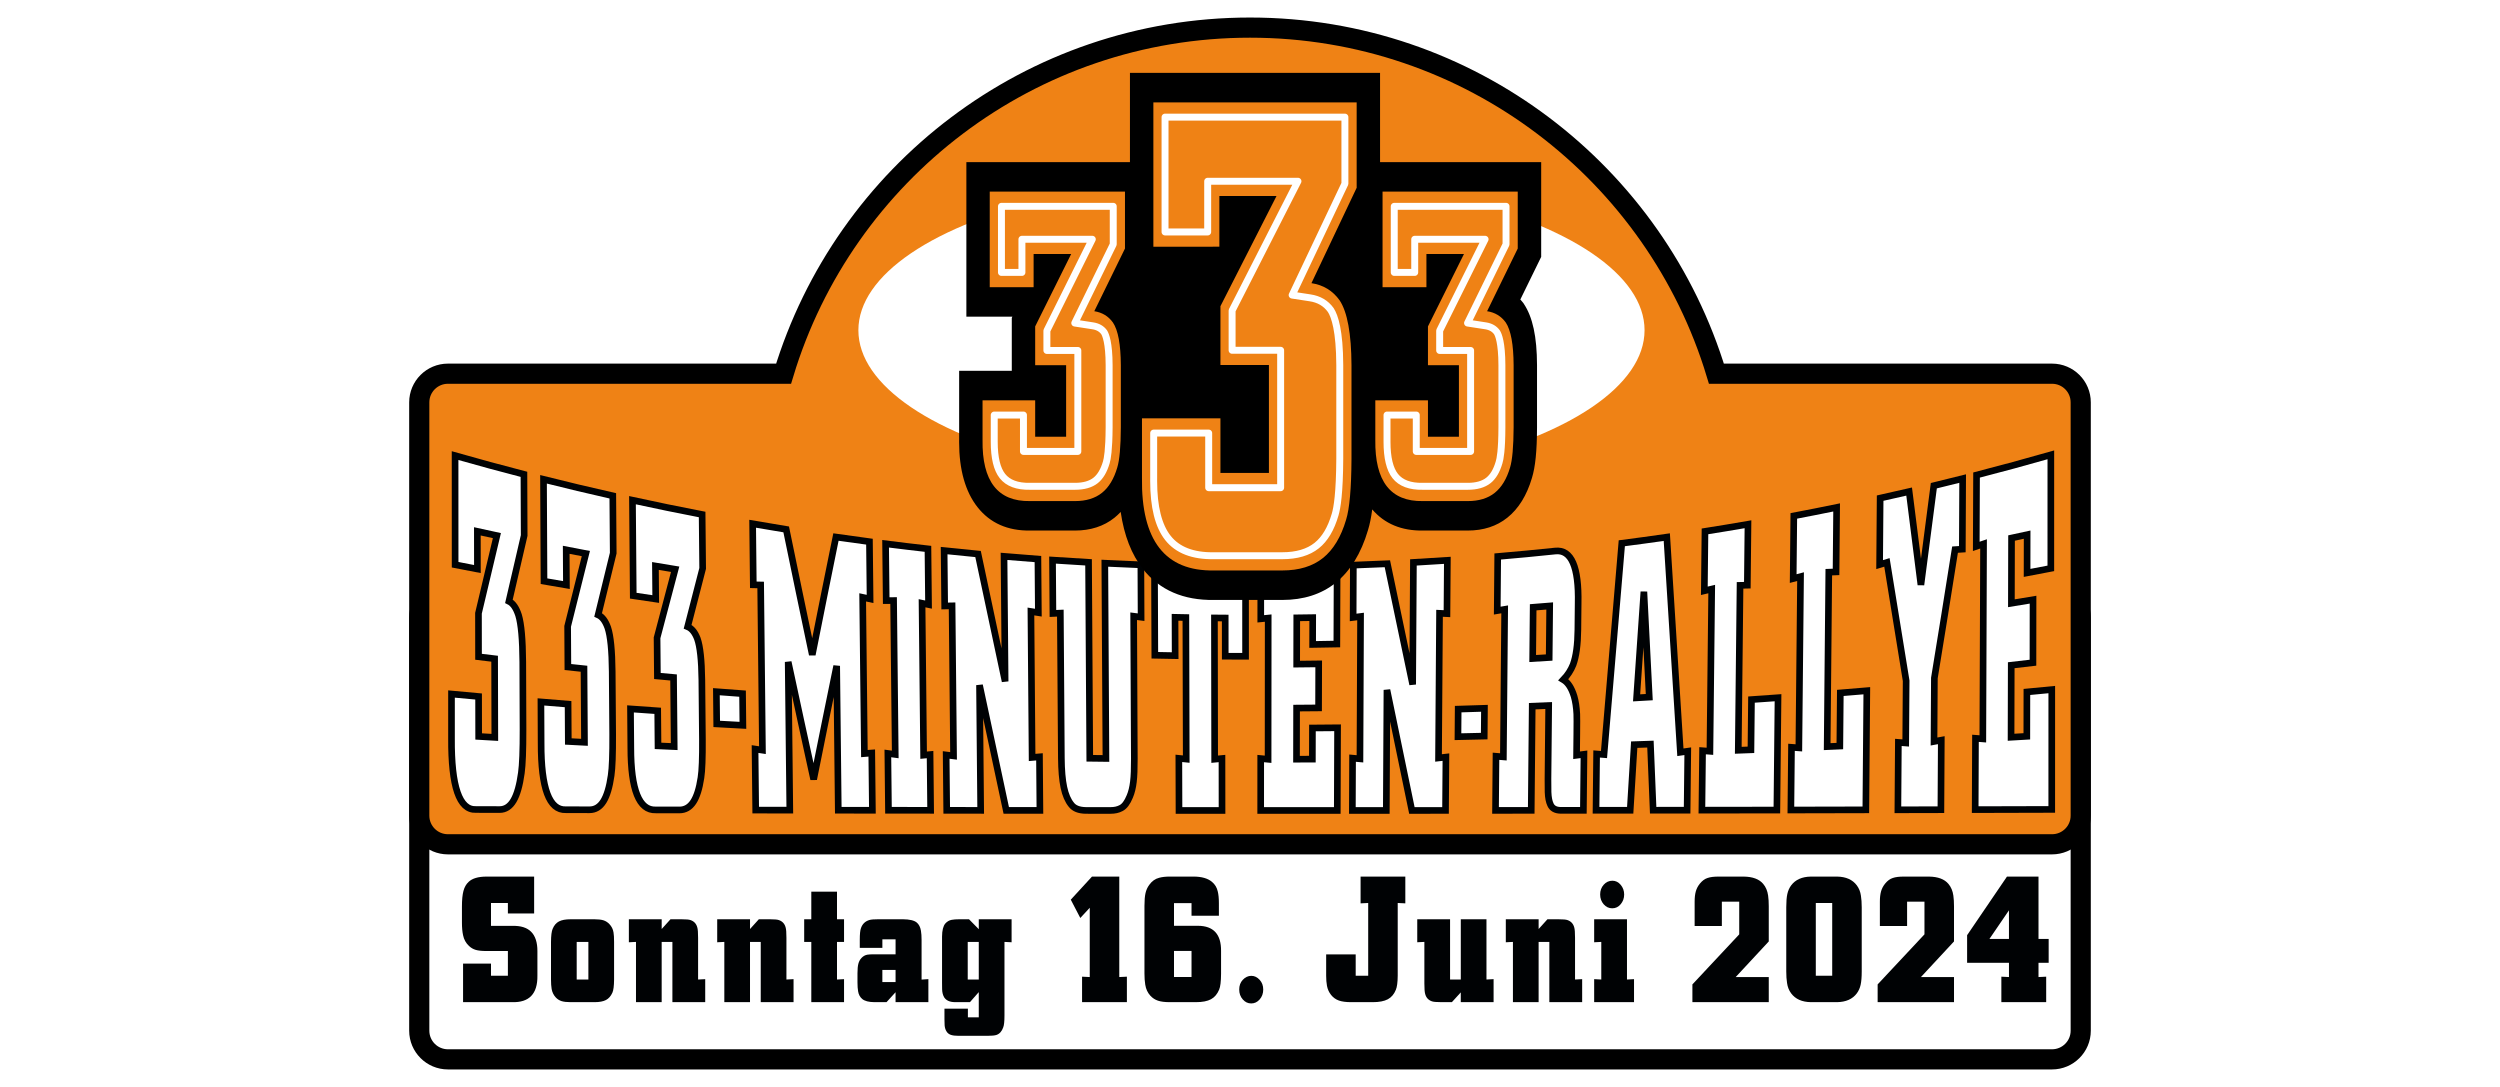
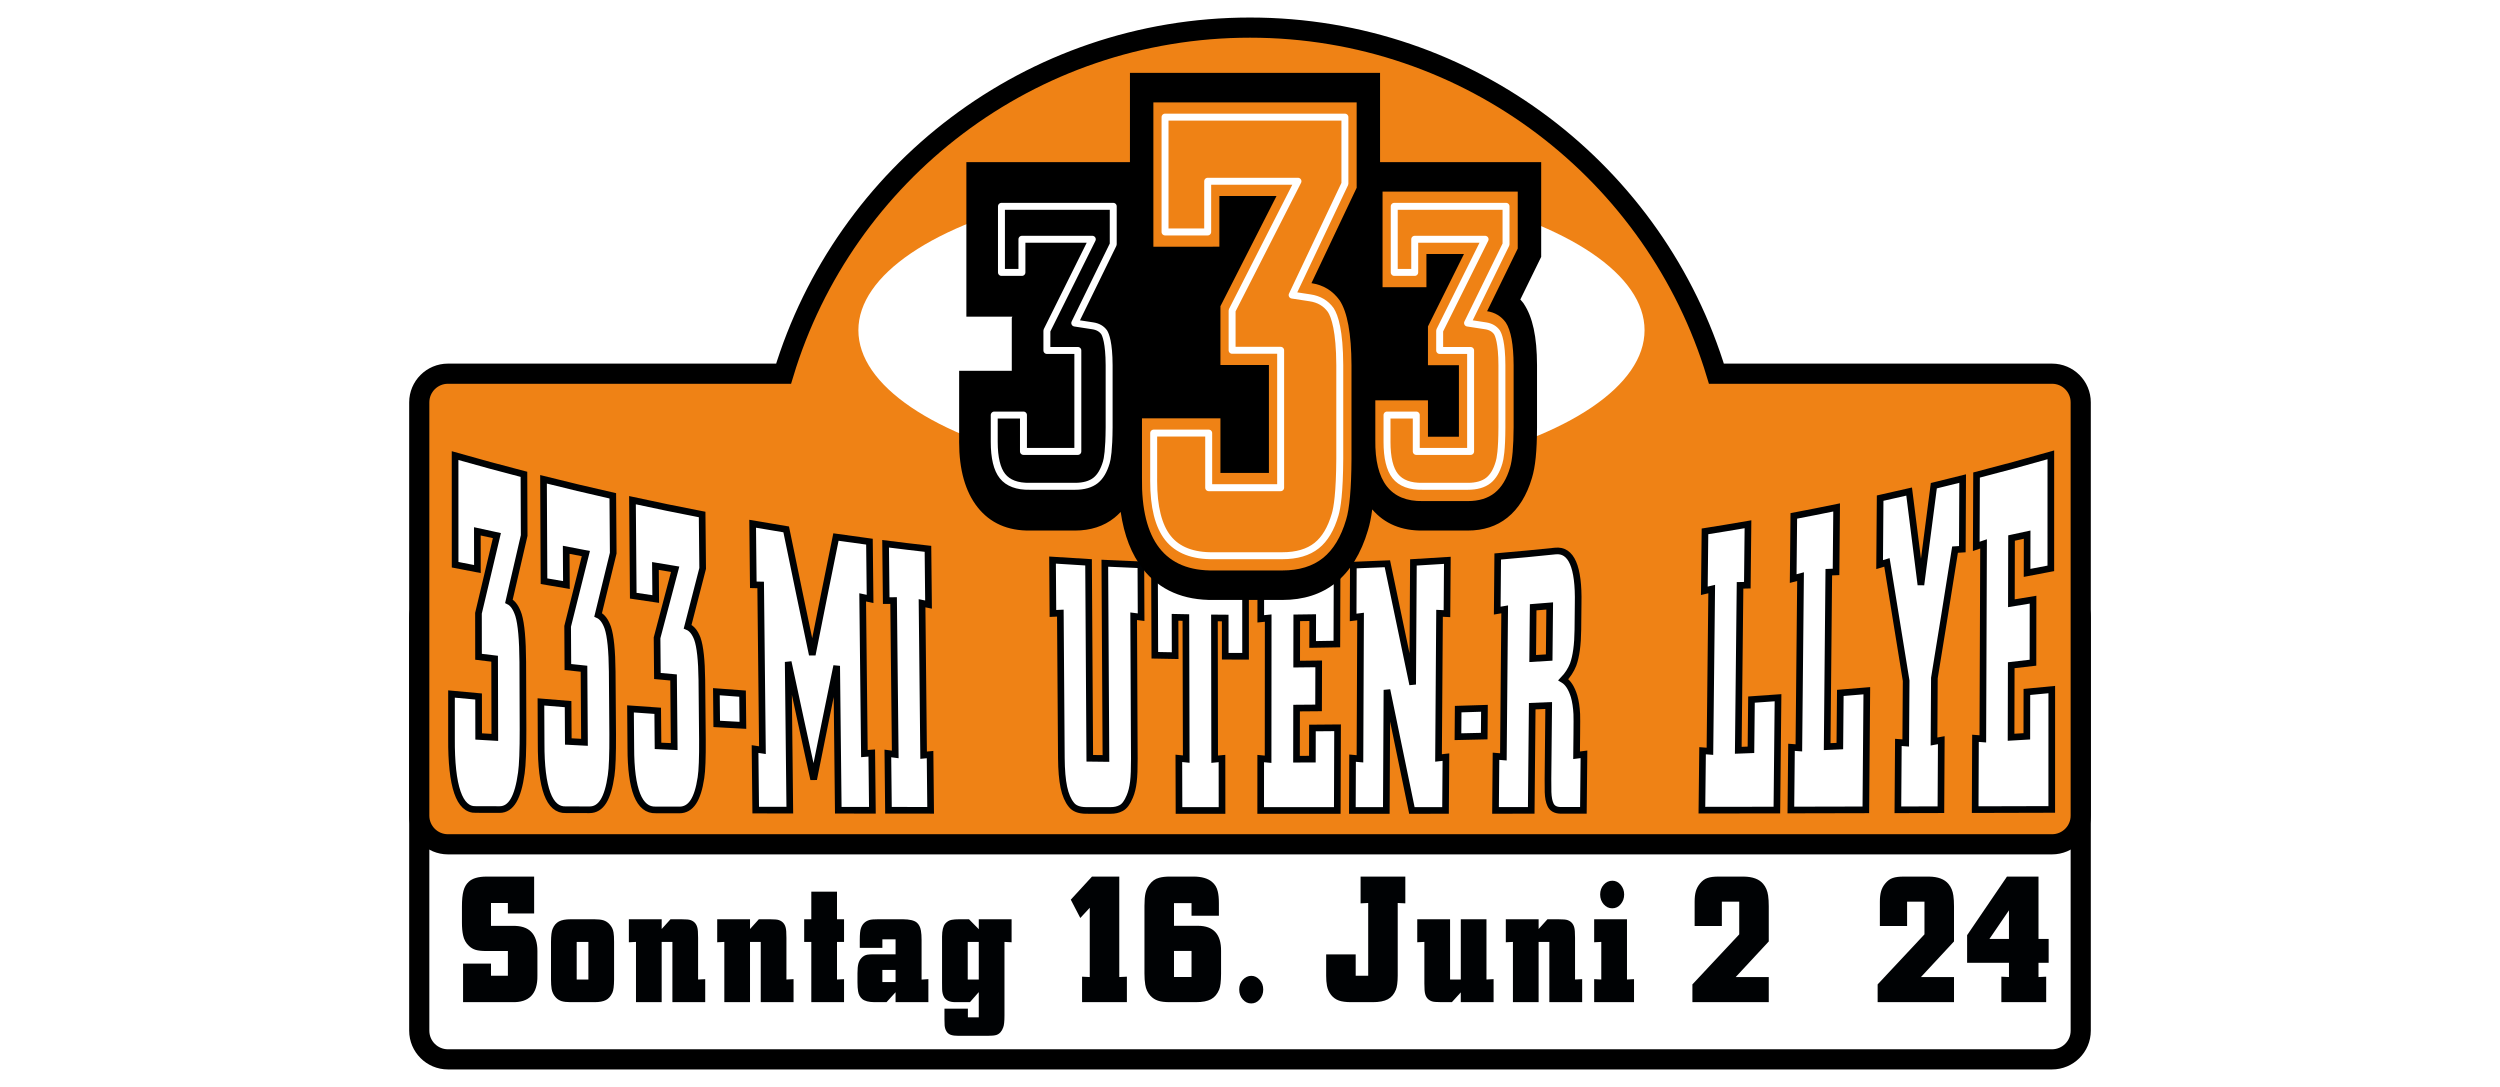
<svg xmlns="http://www.w3.org/2000/svg" version="1.1" id="_x33_33" x="0px" y="0px" width="230px" height="100px" viewBox="0 0 230 100" xml:space="preserve">
  <rect fill="#FFFFFF" width="230" height="100" />
  <g>
    <path fill="#FFFFFF" stroke="#000000" stroke-width="1.855" d="M188.787,54.164H157.91C152.343,35.74,135.238,22.325,115,22.325   c-20.24,0-37.343,13.416-42.91,31.839H41.21c-1.456,0-2.638,1.182-2.638,2.639v38.02c0,1.455,1.182,2.638,2.638,2.638h147.577   c1.458,0,2.64-1.183,2.64-2.638v-38.02C191.427,55.345,190.246,54.164,188.787,54.164z" />
    <path fill="#EF8215" stroke="#000000" stroke-width="1.855" d="M188.787,34.38H157.91c-5.567-18.422-22.671-31.84-42.91-31.84   c-20.24,0-37.343,13.417-42.91,31.84H41.21c-1.456,0-2.638,1.182-2.638,2.639v38.02c0,1.457,1.182,2.637,2.638,2.637h147.577   c1.458,0,2.64-1.18,2.64-2.637V37.02C191.427,35.562,190.246,34.38,188.787,34.38z" />
    <g>
      <g>
        <path fill="#FFFFFF" stroke="#000204" stroke-width="0.612" d="M41.871,51.956c-0.001-3.347-0.003-6.693-0.004-10.04     c2.106,0.601,4.218,1.174,6.335,1.722c0.007,1.876,0.015,3.751,0.022,5.627c-0.466,1.994-0.934,4.011-1.403,6.053     c0.373,0.183,0.668,0.61,0.886,1.277c0.246,0.809,0.375,2.244,0.388,4.311c0.008,2.06,0.016,4.119,0.023,6.179     c0.003,1.946-0.048,3.286-0.153,4.023c-0.156,1.144-0.396,1.991-0.722,2.542c-0.326,0.552-0.752,0.831-1.28,0.83     c-0.725-0.002-1.451-0.004-2.176-0.006c-1.527,0.068-2.276-2.11-2.249-6.535c0-1.363,0-2.727,0-4.09     c0.831,0.078,1.662,0.154,2.493,0.229c0.002,1.226,0.004,2.451,0.006,3.676c0.495,0.029,0.99,0.059,1.486,0.087     c-0.006-2.413-0.012-4.826-0.018-7.239c-0.493-0.059-0.987-0.118-1.48-0.178c-0.002-1.335-0.004-2.669-0.006-4.004     c0.567-2.416,1.132-4.797,1.695-7.144c-0.6-0.129-1.199-0.26-1.798-0.392c0.002,1.156,0.004,2.312,0.005,3.468     C43.238,52.223,42.554,52.09,41.871,51.956z" />
        <path fill="#FFFFFF" stroke="#000204" stroke-width="0.612" d="M50.048,53.471c-0.015-3.125-0.03-6.249-0.045-9.374     c2.12,0.533,4.245,1.039,6.374,1.519c0.013,1.756,0.026,3.513,0.04,5.27c-0.462,1.873-0.925,3.767-1.389,5.682     c0.375,0.168,0.673,0.564,0.893,1.188c0.25,0.755,0.383,2.098,0.402,4.033c0.014,1.929,0.029,3.857,0.043,5.786     c0.009,1.822-0.038,3.077-0.141,3.768c-0.152,1.071-0.39,1.865-0.713,2.381c-0.324,0.517-0.75,0.777-1.277,0.776     c-0.725-0.002-1.451-0.003-2.176-0.005c-1.527,0.063-2.285-1.97-2.276-6.101c-0.006-1.272-0.012-2.545-0.018-3.818     c0.833,0.069,1.665,0.137,2.498,0.204c0.007,1.145,0.013,2.29,0.02,3.436c0.496,0.026,0.992,0.051,1.488,0.077     c-0.015-2.256-0.029-4.513-0.044-6.769c-0.495-0.052-0.989-0.104-1.483-0.157c-0.007-1.247-0.015-2.494-0.022-3.742     c0.56-2.262,1.118-4.494,1.675-6.695c-0.603-0.114-1.205-0.229-1.807-0.346c0.006,1.08,0.013,2.161,0.019,3.241     C51.42,53.708,50.734,53.59,50.048,53.471z" />
        <path fill="#FFFFFF" stroke="#000204" stroke-width="0.612" d="M58.259,54.805c-0.024-2.929-0.047-5.858-0.071-8.787     c2.132,0.465,4.268,0.904,6.408,1.316c0.016,1.653,0.033,3.306,0.049,4.959c-0.46,1.77-0.921,3.558-1.383,5.364     c0.376,0.154,0.676,0.523,0.897,1.107c0.251,0.708,0.388,1.97,0.411,3.791c0.018,1.814,0.036,3.629,0.053,5.444     c0.012,1.715-0.032,2.896-0.134,3.546c-0.15,1.008-0.387,1.755-0.709,2.241c-0.323,0.486-0.748,0.731-1.275,0.73     c-0.726-0.001-1.451-0.003-2.176-0.004c-1.526,0.06-2.291-1.846-2.293-5.717c-0.01-1.193-0.019-2.386-0.029-3.578     c0.834,0.06,1.668,0.119,2.503,0.177c0.009,1.075,0.019,2.15,0.028,3.225c0.497,0.022,0.993,0.045,1.489,0.067     c-0.02-2.12-0.039-4.239-0.059-6.359c-0.496-0.045-0.992-0.09-1.487-0.136c-0.01-1.171-0.021-2.341-0.031-3.512     c0.556-2.129,1.11-4.231,1.665-6.308c-0.605-0.098-1.21-0.198-1.814-0.3c0.009,1.014,0.018,2.027,0.026,3.041     C59.637,55.011,58.948,54.909,58.259,54.805z" />
        <path fill="#FFFFFF" stroke="#000204" stroke-width="0.612" d="M65.938,66.6c-0.01-0.988-0.02-1.976-0.03-2.964     c0.802,0.062,1.604,0.122,2.407,0.18c0.01,0.972,0.021,1.944,0.031,2.916C67.543,66.689,66.74,66.645,65.938,66.6z" />
        <path fill="#FFFFFF" stroke="#000204" stroke-width="0.612" d="M69.525,74.528c-0.02-1.872-0.04-3.744-0.06-5.616     c0.226,0.034,0.453,0.069,0.679,0.103c-0.054-5.066-0.108-10.132-0.163-15.198c-0.226-0.005-0.451-0.01-0.677-0.015     c-0.02-1.872-0.04-3.744-0.06-5.616c1.028,0.179,2.057,0.352,3.086,0.519c0.8,3.901,1.6,7.745,2.4,11.537     c0.725-3.659,1.45-7.269,2.177-10.834c1.027,0.148,2.054,0.291,3.083,0.427c0.019,1.756,0.038,3.512,0.057,5.268     c-0.227-0.048-0.454-0.096-0.681-0.145c0.053,4.79,0.105,9.58,0.158,14.371c0.226-0.018,0.452-0.036,0.678-0.053     c0.019,1.756,0.039,3.512,0.058,5.268c-1.046-0.001-2.092-0.002-3.138-0.004c-0.049-4.426-0.098-8.853-0.147-13.279     c-0.707,3.436-1.412,6.915-2.118,10.44c-0.781-3.553-1.563-7.153-2.344-10.805c0.05,4.546,0.1,9.092,0.149,13.638     C71.617,74.532,70.571,74.53,69.525,74.528z" />
        <path fill="#FFFFFF" stroke="#000204" stroke-width="0.612" d="M81.739,74.545c-0.019-1.742-0.038-3.484-0.056-5.227     c0.226,0.031,0.453,0.061,0.679,0.091c-0.05-4.719-0.101-9.439-0.151-14.158c-0.227,0.001-0.453,0.003-0.68,0.004     c-0.019-1.742-0.038-3.484-0.056-5.227c1.298,0.165,2.597,0.32,3.897,0.466c0.018,1.709,0.035,3.419,0.053,5.128     c-0.199-0.041-0.398-0.083-0.597-0.124c0.048,4.66,0.097,9.319,0.145,13.979c0.198-0.019,0.396-0.038,0.593-0.056     c0.017,1.709,0.035,3.419,0.052,5.128C84.326,74.548,83.032,74.547,81.739,74.545z" />
-         <path fill="#FFFFFF" stroke="#000204" stroke-width="0.612" d="M87.098,74.551c-0.017-1.698-0.034-3.396-0.051-5.094     c0.227,0.029,0.453,0.058,0.68,0.086c-0.045-4.602-0.09-9.204-0.136-13.806c-0.227,0.004-0.454,0.009-0.681,0.014     c-0.017-1.698-0.034-3.396-0.051-5.094c1.04,0.111,2.08,0.215,3.121,0.313c0.833,3.946,1.663,7.851,2.491,11.721     c-0.034-3.835-0.067-7.67-0.101-11.505c1.04,0.089,2.079,0.172,3.119,0.249c0.013,1.643,0.026,3.287,0.039,4.93     c-0.228-0.036-0.455-0.072-0.683-0.108c0.036,4.477,0.072,8.953,0.108,13.43c0.226-0.019,0.452-0.038,0.679-0.057     c0.013,1.644,0.025,3.287,0.039,4.93c-1.032-0.001-2.064-0.001-3.096-0.002c-0.817-3.807-1.638-7.647-2.46-11.525     c0.036,3.841,0.072,7.682,0.107,11.523C89.181,74.553,88.14,74.552,87.098,74.551z" />
        <path fill="#FFFFFF" stroke="#000204" stroke-width="0.612" d="M97.551,56.408c-0.228,0.01-0.455,0.021-0.682,0.031     c-0.012-1.636-0.024-3.273-0.036-4.91c1.104,0.076,2.209,0.145,3.314,0.207c0.037,6.009,0.075,12.017,0.112,18.026     c0.496,0.006,0.991,0.012,1.487,0.018c-0.034-5.988-0.068-11.976-0.102-17.963c1.105,0.056,2.211,0.105,3.316,0.147     c0.007,1.606,0.014,3.212,0.021,4.818c-0.228-0.029-0.456-0.059-0.684-0.088c0.02,4.371,0.04,8.741,0.061,13.112     c0.004,0.895-0.024,1.602-0.085,2.121c-0.062,0.52-0.171,0.967-0.33,1.342c-0.229,0.563-0.498,0.923-0.808,1.078     c-0.268,0.144-0.59,0.216-0.967,0.215c-0.759,0-1.518,0-2.276-0.001c-0.626-0.011-1.068-0.185-1.325-0.521     c-0.314-0.381-0.544-0.915-0.69-1.6c-0.146-0.685-0.224-1.59-0.232-2.712C97.614,65.288,97.583,60.848,97.551,56.408z" />
        <path fill="#FFFFFF" stroke="#000204" stroke-width="0.612" d="M108.468,74.564c-0.005-1.599-0.009-3.197-0.014-4.795     c0.227,0.023,0.454,0.046,0.68,0.069c-0.011-4.341-0.023-8.683-0.034-13.024c-0.333-0.006-0.665-0.013-0.997-0.02     c0.004,1.176,0.007,2.352,0.011,3.527c-0.624-0.01-1.247-0.022-1.87-0.036c-0.011-2.759-0.021-5.519-0.032-8.278     c2.792,0.093,5.585,0.143,8.378,0.149c0,2.741,0.001,5.483,0.002,8.224c-0.624-0.001-1.247-0.003-1.871-0.007     c-0.001-1.171-0.002-2.343-0.003-3.515c-0.33-0.002-0.66-0.005-0.99-0.008c0.006,4.333,0.013,8.665,0.02,12.998     c0.224-0.021,0.448-0.042,0.673-0.064c0.002,1.593,0.004,3.187,0.005,4.78C111.106,74.565,109.787,74.564,108.468,74.564z" />
        <path fill="#FFFFFF" stroke="#000204" stroke-width="0.612" d="M115.983,74.565c0-1.592,0.001-3.185,0.002-4.777     c0.227,0.022,0.453,0.044,0.68,0.065c0.003-4.329,0.006-8.658,0.009-12.988c-0.228,0.023-0.456,0.046-0.684,0.068     c0.001-1.592,0.001-3.185,0.002-4.777c2.341-0.007,4.682-0.045,7.022-0.114c-0.008,2.403-0.016,4.807-0.024,7.21     c-0.742,0.015-1.484,0.028-2.227,0.039c0.002-0.823,0.004-1.646,0.006-2.469c-0.489,0.008-0.978,0.016-1.467,0.021     c-0.003,1.419-0.005,2.838-0.008,4.258c0.675-0.006,1.351-0.015,2.026-0.024c-0.004,1.351-0.007,2.701-0.011,4.051     c-0.674,0.006-1.348,0.012-2.022,0.017c-0.003,1.567-0.006,3.135-0.009,4.702c0.486-0.001,0.973-0.003,1.459-0.006     c0.002-0.955,0.004-1.909,0.007-2.864c0.771-0.005,1.541-0.012,2.312-0.02c-0.009,2.536-0.018,5.071-0.026,7.607     C120.68,74.565,118.332,74.565,115.983,74.565z" />
        <path fill="#FFFFFF" stroke="#000204" stroke-width="0.612" d="M124.417,74.563c0.006-1.604,0.013-3.208,0.019-4.812     c0.227,0.021,0.453,0.041,0.68,0.061c0.019-4.365,0.037-8.729,0.056-13.093c-0.228,0.029-0.456,0.058-0.684,0.086     c0.006-1.604,0.013-3.208,0.019-4.812c1.044-0.036,2.088-0.079,3.131-0.128c0.779,3.688,1.555,7.389,2.327,11.111     c0.023-3.745,0.046-7.489,0.069-11.233c1.041-0.058,2.082-0.122,3.122-0.192c-0.012,1.635-0.023,3.27-0.036,4.905     c-0.227-0.011-0.455-0.021-0.682-0.032c-0.031,4.436-0.063,8.872-0.093,13.308c0.227-0.026,0.453-0.052,0.68-0.078     c-0.012,1.635-0.023,3.27-0.036,4.905c-1.032,0-2.063,0.001-3.095,0.002c-0.762-3.716-1.526-7.411-2.295-11.09     c-0.02,3.697-0.039,7.394-0.059,11.091C126.5,74.563,125.458,74.563,124.417,74.563z" />
        <path fill="#FFFFFF" stroke="#000204" stroke-width="0.612" d="M134.132,67.777c0.006-0.846,0.013-1.691,0.02-2.537     c0.806-0.023,1.611-0.049,2.417-0.076c-0.007,0.853-0.015,1.705-0.021,2.557C135.743,67.741,134.938,67.76,134.132,67.777z" />
        <path fill="#FFFFFF" stroke="#000204" stroke-width="0.612" d="M137.588,74.556c0.014-1.66,0.029-3.32,0.043-4.98     c0.227,0.019,0.453,0.038,0.679,0.056c0.04-4.523,0.08-9.047,0.12-13.57c-0.228,0.039-0.455,0.077-0.683,0.115     c0.015-1.66,0.029-3.32,0.043-4.98c1.765-0.15,3.529-0.317,5.292-0.503c1.479-0.16,2.18,1.445,2.107,4.83     c-0.008,0.806-0.017,1.612-0.025,2.418c-0.014,1.377-0.16,2.445-0.437,3.202c-0.199,0.505-0.499,0.969-0.899,1.389     c0.427,0.256,0.757,0.766,0.99,1.53c0.132,0.463,0.214,1.006,0.246,1.628c0.012,0.258,0.012,0.882,0.001,1.87     c-0.006,0.641-0.013,1.282-0.02,1.924c0.227-0.029,0.453-0.059,0.68-0.088c-0.018,1.717-0.036,3.435-0.054,5.152     c-0.705,0-1.409,0.001-2.113,0.002c-0.457-0.011-0.762-0.186-0.914-0.523c-0.129-0.267-0.204-0.651-0.222-1.15     c-0.011-0.268-0.014-0.668-0.009-1.204c0.022-2.256,0.044-4.512,0.067-6.768c-0.505,0.021-1.011,0.042-1.516,0.063     c-0.03,3.195-0.061,6.389-0.091,9.584C139.779,74.554,138.684,74.555,137.588,74.556z M141.007,60.584     c0.506-0.029,1.012-0.06,1.518-0.091c0.016-1.582,0.031-3.163,0.047-4.745c-0.506,0.042-1.013,0.082-1.52,0.121     C141.037,57.441,141.022,59.013,141.007,60.584z" />
-         <path fill="#FFFFFF" stroke="#000204" stroke-width="0.612" d="M146.834,74.547c0.018-1.727,0.037-3.454,0.055-5.182     c0.226,0.018,0.453,0.036,0.679,0.054c0.544-6.433,1.091-12.912,1.638-19.439c1.381-0.178,2.761-0.366,4.139-0.565     c0.418,6.543,0.835,13.141,1.251,19.795c0.227-0.032,0.453-0.064,0.679-0.097c-0.02,1.808-0.04,3.616-0.06,5.424     c-1.041,0.001-2.082,0.003-3.124,0.004c-0.083-2.032-0.167-4.06-0.25-6.084c-0.498,0.017-0.995,0.034-1.493,0.051     c-0.123,2.015-0.247,4.027-0.37,6.036C148.931,74.545,147.883,74.546,146.834,74.547z M150.566,64.203     c0.389-0.022,0.778-0.044,1.167-0.067c-0.165-3.244-0.33-6.478-0.495-9.701C151.014,57.701,150.79,60.957,150.566,64.203z" />
        <path fill="#FFFFFF" stroke="#000204" stroke-width="0.612" d="M156.575,74.535c0.021-1.823,0.041-3.646,0.061-5.468     c0.226,0.017,0.452,0.035,0.677,0.052c0.055-4.976,0.109-9.951,0.164-14.926c-0.227,0.054-0.453,0.107-0.679,0.161     c0.02-1.823,0.04-3.646,0.06-5.468c1.32-0.208,2.639-0.427,3.956-0.655c-0.02,1.869-0.04,3.738-0.06,5.607     c-0.223,0.005-0.446,0.009-0.67,0.014c-0.054,5.058-0.109,10.116-0.163,15.174c0.389-0.015,0.777-0.029,1.166-0.044     c0.017-1.54,0.033-3.08,0.049-4.62c0.814-0.056,1.628-0.113,2.442-0.172c-0.035,3.445-0.07,6.89-0.106,10.335     C161.173,74.528,158.874,74.531,156.575,74.535z" />
        <path fill="#FFFFFF" stroke="#000204" stroke-width="0.612" d="M164.76,74.521c0.02-1.923,0.039-3.846,0.058-5.769     c0.226,0.017,0.451,0.034,0.677,0.051c0.052-5.251,0.104-10.503,0.155-15.754c-0.226,0.061-0.451,0.122-0.677,0.182     c0.019-1.923,0.039-3.846,0.058-5.769c1.314-0.25,2.628-0.509,3.939-0.779c-0.018,1.978-0.036,3.955-0.054,5.933     c-0.222,0.009-0.445,0.018-0.667,0.026c-0.05,5.35-0.099,10.7-0.149,16.049c0.388-0.017,0.776-0.034,1.165-0.052     c0.015-1.63,0.029-3.26,0.044-4.89c0.813-0.066,1.626-0.133,2.438-0.202c-0.03,3.653-0.06,7.307-0.09,10.959     C169.358,74.513,167.059,74.518,164.76,74.521z" />
        <path fill="#FFFFFF" stroke="#000204" stroke-width="0.612" d="M174.606,74.502c0.015-2.067,0.03-4.134,0.044-6.201     c0.226,0.017,0.451,0.034,0.676,0.052c0.013-1.907,0.026-3.813,0.04-5.72c-0.591-3.683-1.18-7.313-1.767-10.893     c-0.225,0.068-0.45,0.136-0.674,0.203c0.016-2.038,0.032-4.076,0.048-6.114c0.89-0.197,1.779-0.399,2.668-0.605     c0.36,2.836,0.721,5.697,1.083,8.584c0.397-3.014,0.794-6.054,1.188-9.123c0.885-0.214,1.769-0.432,2.652-0.655     c-0.01,2.165-0.02,4.329-0.03,6.494c-0.224,0.015-0.447,0.029-0.671,0.043c-0.63,3.997-1.264,7.934-1.9,11.814     c-0.011,1.946-0.022,3.893-0.034,5.838c0.224-0.041,0.447-0.082,0.67-0.123c-0.012,2.132-0.024,4.265-0.036,6.397     C177.245,74.497,175.926,74.5,174.606,74.502z" />
        <path fill="#FFFFFF" stroke="#000204" stroke-width="0.612" d="M181.717,74.486c0.009-2.187,0.018-4.375,0.027-6.562     c0.225,0.018,0.451,0.035,0.676,0.053c0.022-5.979,0.044-11.958,0.067-17.938c-0.224,0.076-0.447,0.152-0.671,0.228     c0.009-2.188,0.018-4.375,0.027-6.563c2.284-0.589,4.563-1.208,6.835-1.858c-0.001,3.481-0.001,6.963-0.002,10.444     c-0.728,0.142-1.455,0.28-2.184,0.417c0.002-1.173,0.004-2.346,0.005-3.519c-0.478,0.104-0.957,0.208-1.435,0.311     c-0.005,2-0.01,4.001-0.014,6.001c0.664-0.108,1.328-0.218,1.992-0.329c-0.002,1.933-0.005,3.865-0.007,5.798     c-0.666,0.078-1.332,0.155-1.999,0.231c-0.005,2.209-0.01,4.418-0.016,6.627c0.483-0.028,0.967-0.057,1.45-0.085     c0.002-1.36,0.004-2.721,0.006-4.082c0.763-0.072,1.526-0.145,2.289-0.219c0,3.675-0.001,7.351-0.002,11.026     C186.413,74.475,184.065,74.481,181.717,74.486z" />
      </g>
    </g>
    <g>
      <path fill="#000204" d="M42.602,92.198v-3.546h2.57v1.117h1.554v-2.276H44.73c-0.402,0-0.722-0.034-0.957-0.102    c-0.236-0.068-0.444-0.189-0.626-0.364c-0.285-0.265-0.466-0.595-0.545-0.99c-0.069-0.316-0.103-0.703-0.103-1.16v-1.481    c0-0.609,0.047-1.088,0.14-1.435c0.093-0.347,0.252-0.625,0.479-0.833c0.333-0.316,0.876-0.477,1.627-0.482h4.396v3.394h-2.415    v-0.965h-1.554v2.107h1.973c1.532-0.045,2.297,0.725,2.297,2.311v2.276c0.02,1.67-0.761,2.48-2.341,2.429H42.602z" />
      <path fill="#000204" d="M50.692,90.116v-3.461c0.005-0.592,0.057-0.996,0.155-1.21c0.132-0.316,0.325-0.54,0.578-0.673    c0.252-0.132,0.607-0.199,1.064-0.199h2.209c0.348,0,0.623,0.033,0.825,0.097c0.201,0.065,0.38,0.179,0.537,0.343    c0.211,0.22,0.339,0.477,0.383,0.771c0.035,0.186,0.052,0.477,0.052,0.872v3.461c-0.005,0.592-0.057,0.996-0.155,1.21    c-0.142,0.316-0.338,0.54-0.589,0.673c-0.25,0.132-0.602,0.199-1.053,0.199h-2.209c-0.349,0-0.625-0.032-0.829-0.097    s-0.382-0.179-0.534-0.343c-0.196-0.214-0.322-0.471-0.375-0.771C50.712,90.756,50.692,90.466,50.692,90.116z M53.056,90.116    h1.075v-3.461h-1.075V90.116z" />
      <path fill="#000204" d="M58.511,92.198v-5.543l-0.655,0.034v-2.116h3.019v0.897l0.81-0.897h1.031c0.413,0,0.685,0.025,0.817,0.076    c0.324,0.113,0.53,0.338,0.619,0.677c0.049,0.158,0.073,0.477,0.073,0.956v3.834l0.655-0.034v2.116h-3.019v-5.543h-0.987v5.543    H58.511z" />
      <path fill="#000204" d="M66.638,92.198v-5.543l-0.655,0.034v-2.116h3.019v0.897l0.81-0.897h1.031c0.413,0,0.685,0.025,0.817,0.076    c0.324,0.113,0.53,0.338,0.619,0.677c0.049,0.158,0.073,0.477,0.073,0.956v3.834l0.655-0.034v2.116h-3.019v-5.543h-0.987v5.543    H66.638z" />
      <path fill="#000204" d="M74.64,92.198v-5.543h-0.655v-2.082h0.655v-2.539h2.364v2.539h0.648v2.082h-0.648v3.461l0.648-0.034v2.116    H74.64z" />
      <path fill="#000204" d="M85.411,92.198h-3.019v-0.914l-0.832,0.914h-1.126c-0.511-0.005-0.879-0.102-1.104-0.288    c-0.206-0.169-0.334-0.403-0.383-0.703c-0.04-0.214-0.059-0.494-0.059-0.838v-0.83c0-0.378,0.028-0.673,0.084-0.884    c0.057-0.211,0.154-0.388,0.291-0.529c0.157-0.164,0.336-0.262,0.538-0.296c0.132-0.022,0.341-0.034,0.626-0.034h1.966v-1.379    h-1.215v0.787H79.1v-0.728c0-0.542,0.037-0.906,0.111-1.092c0.132-0.384,0.393-0.632,0.78-0.745    c0.152-0.045,0.432-0.068,0.839-0.068h2.224c0.628,0.006,1.058,0.107,1.289,0.305c0.201,0.169,0.329,0.42,0.383,0.753    c0.04,0.226,0.059,0.508,0.059,0.846v3.647l0.626-0.042V92.198z M81.177,90.353h1.215v-1.117h-1.215V90.353z" />
      <path fill="#000204" d="M86.889,92.799h2.157v0.795h1.001v-2.319l-0.81,0.922h-1.392c-0.466-0.005-0.793-0.152-0.979-0.44    c-0.118-0.198-0.182-0.443-0.191-0.736c-0.005-0.113-0.007-0.322-0.007-0.626v-4.231c0.005-0.57,0.105-0.971,0.302-1.202    c0.167-0.186,0.363-0.299,0.589-0.338c0.182-0.034,0.407-0.051,0.677-0.051h0.913l0.898,0.914v-0.914h3.019v2.116l-0.655-0.034    v6.779c0,0.542-0.039,0.905-0.118,1.092c-0.123,0.355-0.327,0.584-0.611,0.686c-0.162,0.056-0.441,0.084-0.839,0.084h-2.665    c-0.305,0-0.542-0.031-0.714-0.093s-0.302-0.169-0.39-0.321c-0.093-0.147-0.15-0.33-0.169-0.55    c-0.01-0.141-0.015-0.327-0.015-0.559V92.799z M89.031,90.116h1.016v-3.461h-1.016V90.116z" />
      <path fill="#000204" d="M99.55,92.198v-2.344l0.707,0.034v-6.373l-0.869,0.939l-0.876-1.684l1.951-2.124h2.511v9.242l0.7-0.034    v2.344H99.55z" />
      <path fill="#000204" d="M112.139,84.25h-2.519v-1.159h-1.612v2.082h2.202c1.433,0.005,2.143,0.778,2.128,2.319v2.099    c-0.005,0.711-0.064,1.196-0.177,1.456c-0.172,0.412-0.422,0.707-0.751,0.884c-0.329,0.178-0.788,0.267-1.377,0.267h-2.438    c-0.437,0-0.79-0.045-1.06-0.135s-0.503-0.243-0.7-0.457c-0.25-0.271-0.407-0.609-0.471-1.016    c-0.049-0.293-0.073-0.638-0.073-1.033v-6.212c0-0.497,0.032-0.887,0.096-1.172c0.063-0.285,0.179-0.54,0.346-0.766    c0.246-0.344,0.55-0.562,0.913-0.652c0.27-0.073,0.594-0.11,0.972-0.11h2.216c0.731,0.005,1.286,0.167,1.664,0.482    c0.28,0.231,0.459,0.527,0.537,0.888c0.069,0.277,0.104,0.635,0.104,1.075V84.25z M108.008,89.887h1.612v-2.403h-1.612V89.887z" />
      <path fill="#000204" d="M115.127,89.777c0.285,0,0.54,0.124,0.766,0.372c0.216,0.237,0.324,0.533,0.324,0.889    s-0.108,0.658-0.324,0.906c-0.216,0.249-0.476,0.373-0.78,0.373c-0.305,0-0.565-0.124-0.781-0.373    c-0.216-0.248-0.324-0.55-0.324-0.906c0-0.361,0.108-0.657,0.324-0.889C114.563,89.901,114.827,89.777,115.127,89.777z" />
      <path fill="#000204" d="M125.874,89.769v-6.694l-0.7,0.034v-2.462h4.116v2.462l-0.7-0.034v6.694    c-0.005,0.598-0.061,1.027-0.169,1.287c-0.162,0.406-0.409,0.698-0.74,0.876s-0.796,0.267-1.396,0.267h-1.973    c-0.481,0-0.861-0.051-1.141-0.152s-0.516-0.271-0.707-0.508c-0.196-0.243-0.324-0.525-0.383-0.846    c-0.049-0.271-0.074-0.579-0.074-0.923v-1.963h2.717v1.963H125.874z" />
      <path fill="#000204" d="M136.755,84.572v5.543l0.655-0.034v2.116h-3.019v-0.897l-0.817,0.897h-1.023    c-0.412,0-0.685-0.025-0.817-0.076c-0.324-0.113-0.53-0.338-0.618-0.677c-0.049-0.158-0.074-0.477-0.074-0.956v-3.834    l-0.655,0.034v-2.116h3.019v5.543h0.987v-5.543H136.755z" />
      <path fill="#000204" d="M139.19,92.198v-5.543l-0.655,0.034v-2.116h3.019v0.897l0.81-0.897h1.031c0.413,0,0.685,0.025,0.817,0.076    c0.324,0.113,0.53,0.338,0.619,0.677c0.049,0.158,0.073,0.477,0.073,0.956v3.834l0.655-0.034v2.116h-3.019v-5.543h-0.987v5.543    H139.19z" />
      <path fill="#000204" d="M146.663,92.198v-2.116l0.655,0.034v-3.461l-0.655,0.034v-2.116h3.019v5.543l0.648-0.034v2.116H146.663z     M148.341,81.026c0.294,0,0.547,0.124,0.758,0.372c0.216,0.254,0.324,0.553,0.324,0.897c0,0.344-0.108,0.644-0.324,0.897    c-0.206,0.248-0.464,0.372-0.773,0.372c-0.31,0-0.572-0.124-0.788-0.372c-0.216-0.249-0.324-0.547-0.324-0.897    c0-0.355,0.108-0.654,0.324-0.897C147.759,81.15,148.027,81.026,148.341,81.026z" />
      <path fill="#000204" d="M162.725,92.198h-7.024v-1.633l4.308-4.604v-3.005h-1.598v2.234h-2.504v-2.234    c0-0.383,0.037-0.704,0.111-0.96c0.073-0.257,0.199-0.492,0.375-0.707c0.216-0.265,0.452-0.437,0.707-0.516    c0.246-0.085,0.577-0.127,0.994-0.127h2.327c0.83,0.011,1.426,0.234,1.79,0.668c0.245,0.288,0.397,0.649,0.457,1.083    c0.039,0.277,0.059,0.604,0.059,0.982v3.233l-3.041,3.275h3.041V92.198z" />
-       <path fill="#000204" d="M166.611,80.646h2.393c0.825,0.011,1.433,0.282,1.826,0.813c0.201,0.271,0.326,0.586,0.375,0.948    c0.049,0.299,0.074,0.654,0.074,1.066v5.899c0,0.519-0.033,0.928-0.1,1.227c-0.066,0.299-0.183,0.562-0.35,0.787    c-0.393,0.53-1.001,0.801-1.826,0.813h-2.393c-0.825-0.011-1.433-0.282-1.826-0.813c-0.201-0.271-0.326-0.587-0.375-0.948    c-0.049-0.299-0.073-0.655-0.073-1.066v-5.899c0-0.519,0.033-0.928,0.099-1.228c0.066-0.299,0.183-0.561,0.35-0.787    C165.178,80.928,165.787,80.657,166.611,80.646z M168.563,89.769v-6.694h-1.509v6.694H168.563z" />
      <path fill="#000204" d="M179.767,92.198h-7.024v-1.633l4.308-4.604v-3.005h-1.598v2.234h-2.504v-2.234    c0-0.383,0.037-0.704,0.111-0.96c0.073-0.257,0.199-0.492,0.375-0.707c0.216-0.265,0.452-0.437,0.707-0.516    c0.246-0.085,0.577-0.127,0.994-0.127h2.327c0.83,0.011,1.426,0.234,1.79,0.668c0.245,0.288,0.397,0.649,0.457,1.083    c0.039,0.277,0.059,0.604,0.059,0.982v3.233l-3.041,3.275h3.041V92.198z" />
      <path fill="#000204" d="M184.125,92.198v-2.344l0.7,0.034v-1.312h-3.851v-2.539l3.667-5.391h2.901v5.738h0.935v2.192h-0.935v1.312    l0.707-0.034v2.344H184.125z M184.824,86.383v-2.632l-1.797,2.632H184.824z" />
    </g>
    <ellipse fill="#FFFFFF" cx="115.135" cy="30.38" rx="36.164" ry="14.167" />
    <g>
      <path d="M141.788,14.915h-2.156h-12.667V6.706h-2.152h-20.858v8.209h-0.456H88.906v14.218c0,0,3.194,0,4.234,0    c-0.016,0.033-0.056,0.116-0.056,0.116s0,4.705,0,4.866c-1.329,0-4.843,0-4.843,0s0,6.349,0,6.351    c0,0.067-0.002,0.135-0.002,0.201c0,2.558,0.574,4.579,1.702,6.004c1.147,1.451,2.77,2.169,4.824,2.14h4.138    c1.428,0,2.65-0.397,3.626-1.178c0.203-0.162,0.393-0.342,0.574-0.535c0.313,2.16,0.998,3.924,2.058,5.267    c1.524,1.923,3.72,2.875,6.527,2.83h6.292c1.942,0,3.586-0.525,4.887-1.566c1.351-1.081,2.357-2.715,2.987-4.854    c0.163-0.524,0.291-1.156,0.391-1.909c1.133,1.321,2.699,1.974,4.658,1.945h4.136c1.431,0,2.65-0.397,3.628-1.178    c1.036-0.822,1.799-2.057,2.273-3.664c0.313-1.024,0.458-2.454,0.466-4.629v-5.742c-0.008-2.63-0.398-4.427-1.225-5.664    l-0.024-0.04l-0.03-0.038c-0.078-0.109-0.173-0.198-0.257-0.3c0.783-1.605,1.919-3.923,1.919-3.923V14.915z" />
      <path fill="#EF8215" d="M127.195,26.42v-8.793h12.437v5.238l-2.819,5.766c0.729,0.114,1.301,0.459,1.721,1.044    c0.468,0.709,0.709,2.018,0.719,3.922v5.725c-0.01,1.782-0.119,3.012-0.327,3.688c-0.309,1.051-0.781,1.827-1.413,2.333    c-0.629,0.504-1.457,0.756-2.477,0.756h-4.136c-2.968,0.054-4.423-1.822-4.371-5.631v-3.639h4.843v3.348h2.849v-6.579h-2.849    v-3.567l3.312-6.66h-3.453v3.05H127.195z" />
      <path fill="#EF8215" d="M106.11,22.697V9.419h18.703v7.856l-4.16,8.776c1.098,0.168,1.962,0.695,2.594,1.582    c0.711,1.076,1.076,3.06,1.09,5.948v8.649c-0.014,2.697-0.178,4.558-0.494,5.581c-0.466,1.589-1.18,2.765-2.13,3.526    c-0.953,0.763-2.198,1.145-3.734,1.145h-6.292c-4.495,0.083-6.706-2.761-6.625-8.534v-5.462h7.218v5.024h4.461v-9.929h-4.461    v-5.41l5.16-10.139h-5.258v4.665H106.11z" />
-       <path fill="#EF8215" d="M91.056,26.42v-8.793h12.442v5.238l-2.823,5.766c0.725,0.114,1.301,0.459,1.717,1.044    c0.475,0.709,0.715,2.018,0.724,3.922v5.725c-0.008,1.782-0.118,3.012-0.327,3.688c-0.309,1.051-0.777,1.827-1.411,2.333    c-0.633,0.504-1.458,0.756-2.476,0.756h-4.138c-2.969,0.054-4.425-1.822-4.37-5.631v-3.639h4.842v3.348h2.847v-6.579h-2.847    v-3.567l3.311-6.66h-3.455v3.05H91.056z" />
      <path fill="none" stroke="#FFFFFF" stroke-width="0.639" stroke-linecap="round" stroke-linejoin="round" d="M128.271,18.982    c0,1.587,0,4.496,0,6.081c0.737,0,1.146,0,1.883,0c0-0.837,0-3.05,0-3.05h6.475c0,0-3.883,7.808-4.18,8.406    c0,0.354,0,0.964,0,1.823c0.833,0,2.847,0,2.847,0v9.29h-4.999c0,0,0-2.388,0-3.348c-0.93,0-1.761,0-2.692,0    c0,1.067,0,2.283,0,2.283c0,0.061,0,0.124,0,0.184c0,1.46,0.255,2.513,0.759,3.148c0.51,0.646,1.361,0.964,2.521,0.941h4.152    c0.809,0,1.447-0.183,1.901-0.545c0.432-0.344,0.753-0.885,0.978-1.657c0.098-0.312,0.253-1.117,0.259-3.224v-5.718    c-0.006-2.068-0.311-2.796-0.457-3.025c-0.239-0.328-0.58-0.523-1.038-0.594l-1.666-0.257c0,0,3.258-6.657,3.541-7.241    c0-0.473,0-2.154,0-3.497C136.93,18.982,129.899,18.982,128.271,18.982z" />
      <path fill="none" stroke="#FFFFFF" stroke-width="0.639" stroke-linecap="round" stroke-linejoin="round" d="M107.184,10.775    c0,1.938,0,8.627,0,10.566c1.146,0,2.781,0,3.923,0c0-1.366,0-4.666,0-4.666h8.306c0,0-5.74,11.268-6.059,11.894    c0,0.497,0,2.284,0,3.658c1.239,0,4.465,0,4.465,0v12.641h-6.619c0,0,0-3.578,0-5.024c-1.283,0-3.776,0-5.061,0    c0,1.532,0,4.105,0,4.105c0,0.097-0.002,0.191-0.002,0.288c0,2.393,0.44,4.152,1.313,5.254c0.883,1.12,2.303,1.67,4.224,1.635    h6.304c1.321,0,2.383-0.313,3.158-0.933c0.755-0.604,1.311-1.538,1.697-2.852c0.185-0.615,0.408-1.981,0.426-5.119v-8.64    c-0.014-3.135-0.454-4.479-0.827-5.057c-0.454-0.631-1.08-1-1.911-1.125l-1.644-0.252c0,0,4.573-9.65,4.855-10.248    c0-0.554,0-4.373,0-6.125C121.938,10.775,108.981,10.775,107.184,10.775z" />
      <path fill="none" stroke="#FFFFFF" stroke-width="0.639" stroke-linecap="round" stroke-linejoin="round" d="M92.134,18.982    c0,1.587,0,4.496,0,6.081c0.737,0,1.146,0,1.883,0c0-0.837,0-3.05,0-3.05h6.475c0,0-3.883,7.808-4.178,8.406    c0,0.354,0,0.964,0,1.823c0.831,0,2.847,0,2.847,0v9.29h-5.003c0,0,0-2.388,0-3.348c-0.928,0-1.759,0-2.688,0    c0,1.067,0,2.283,0,2.283c0,0.061,0,0.124,0,0.184c0,1.46,0.253,2.513,0.757,3.148c0.512,0.646,1.361,0.964,2.521,0.941h4.154    c0.807,0,1.446-0.183,1.9-0.545c0.429-0.344,0.75-0.885,0.979-1.657c0.094-0.312,0.247-1.117,0.259-3.224v-5.718    c-0.008-2.068-0.315-2.796-0.458-3.025c-0.239-0.328-0.58-0.523-1.038-0.594l-1.666-0.257c0,0,3.257-6.657,3.54-7.241    c0-0.473,0-2.154,0-3.497C100.791,18.982,93.761,18.982,92.134,18.982z" />
    </g>
  </g>
</svg>